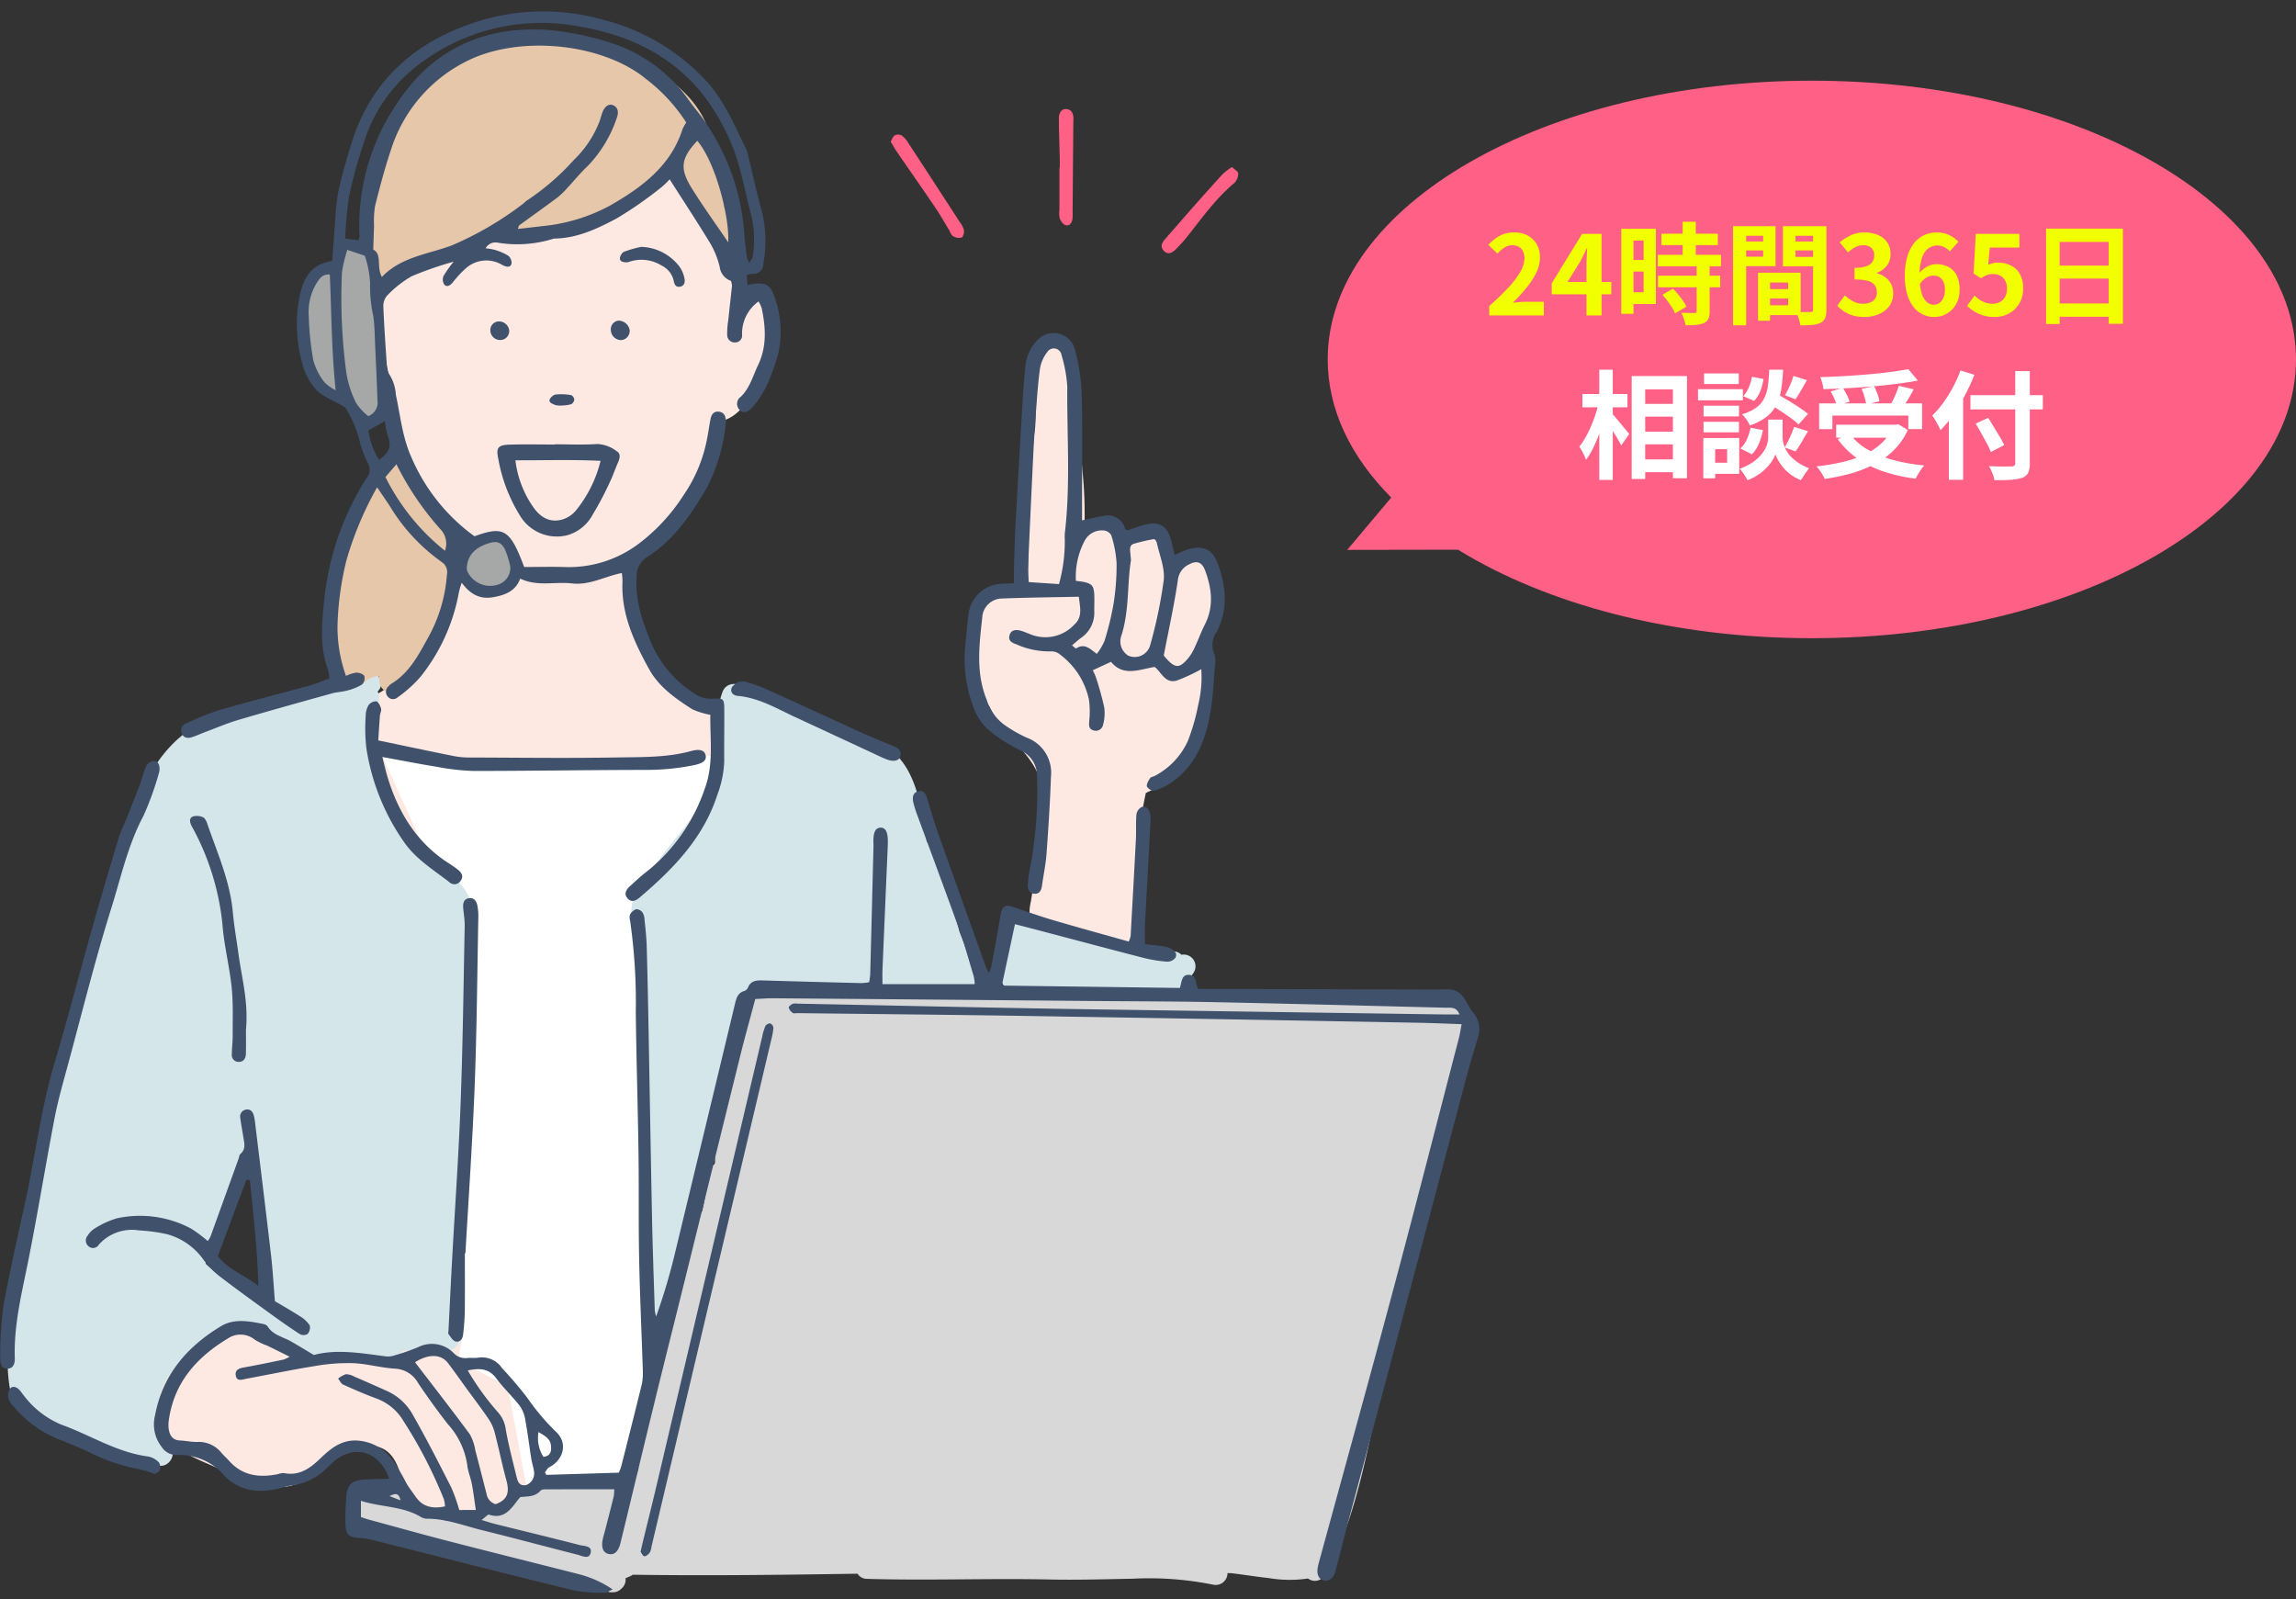
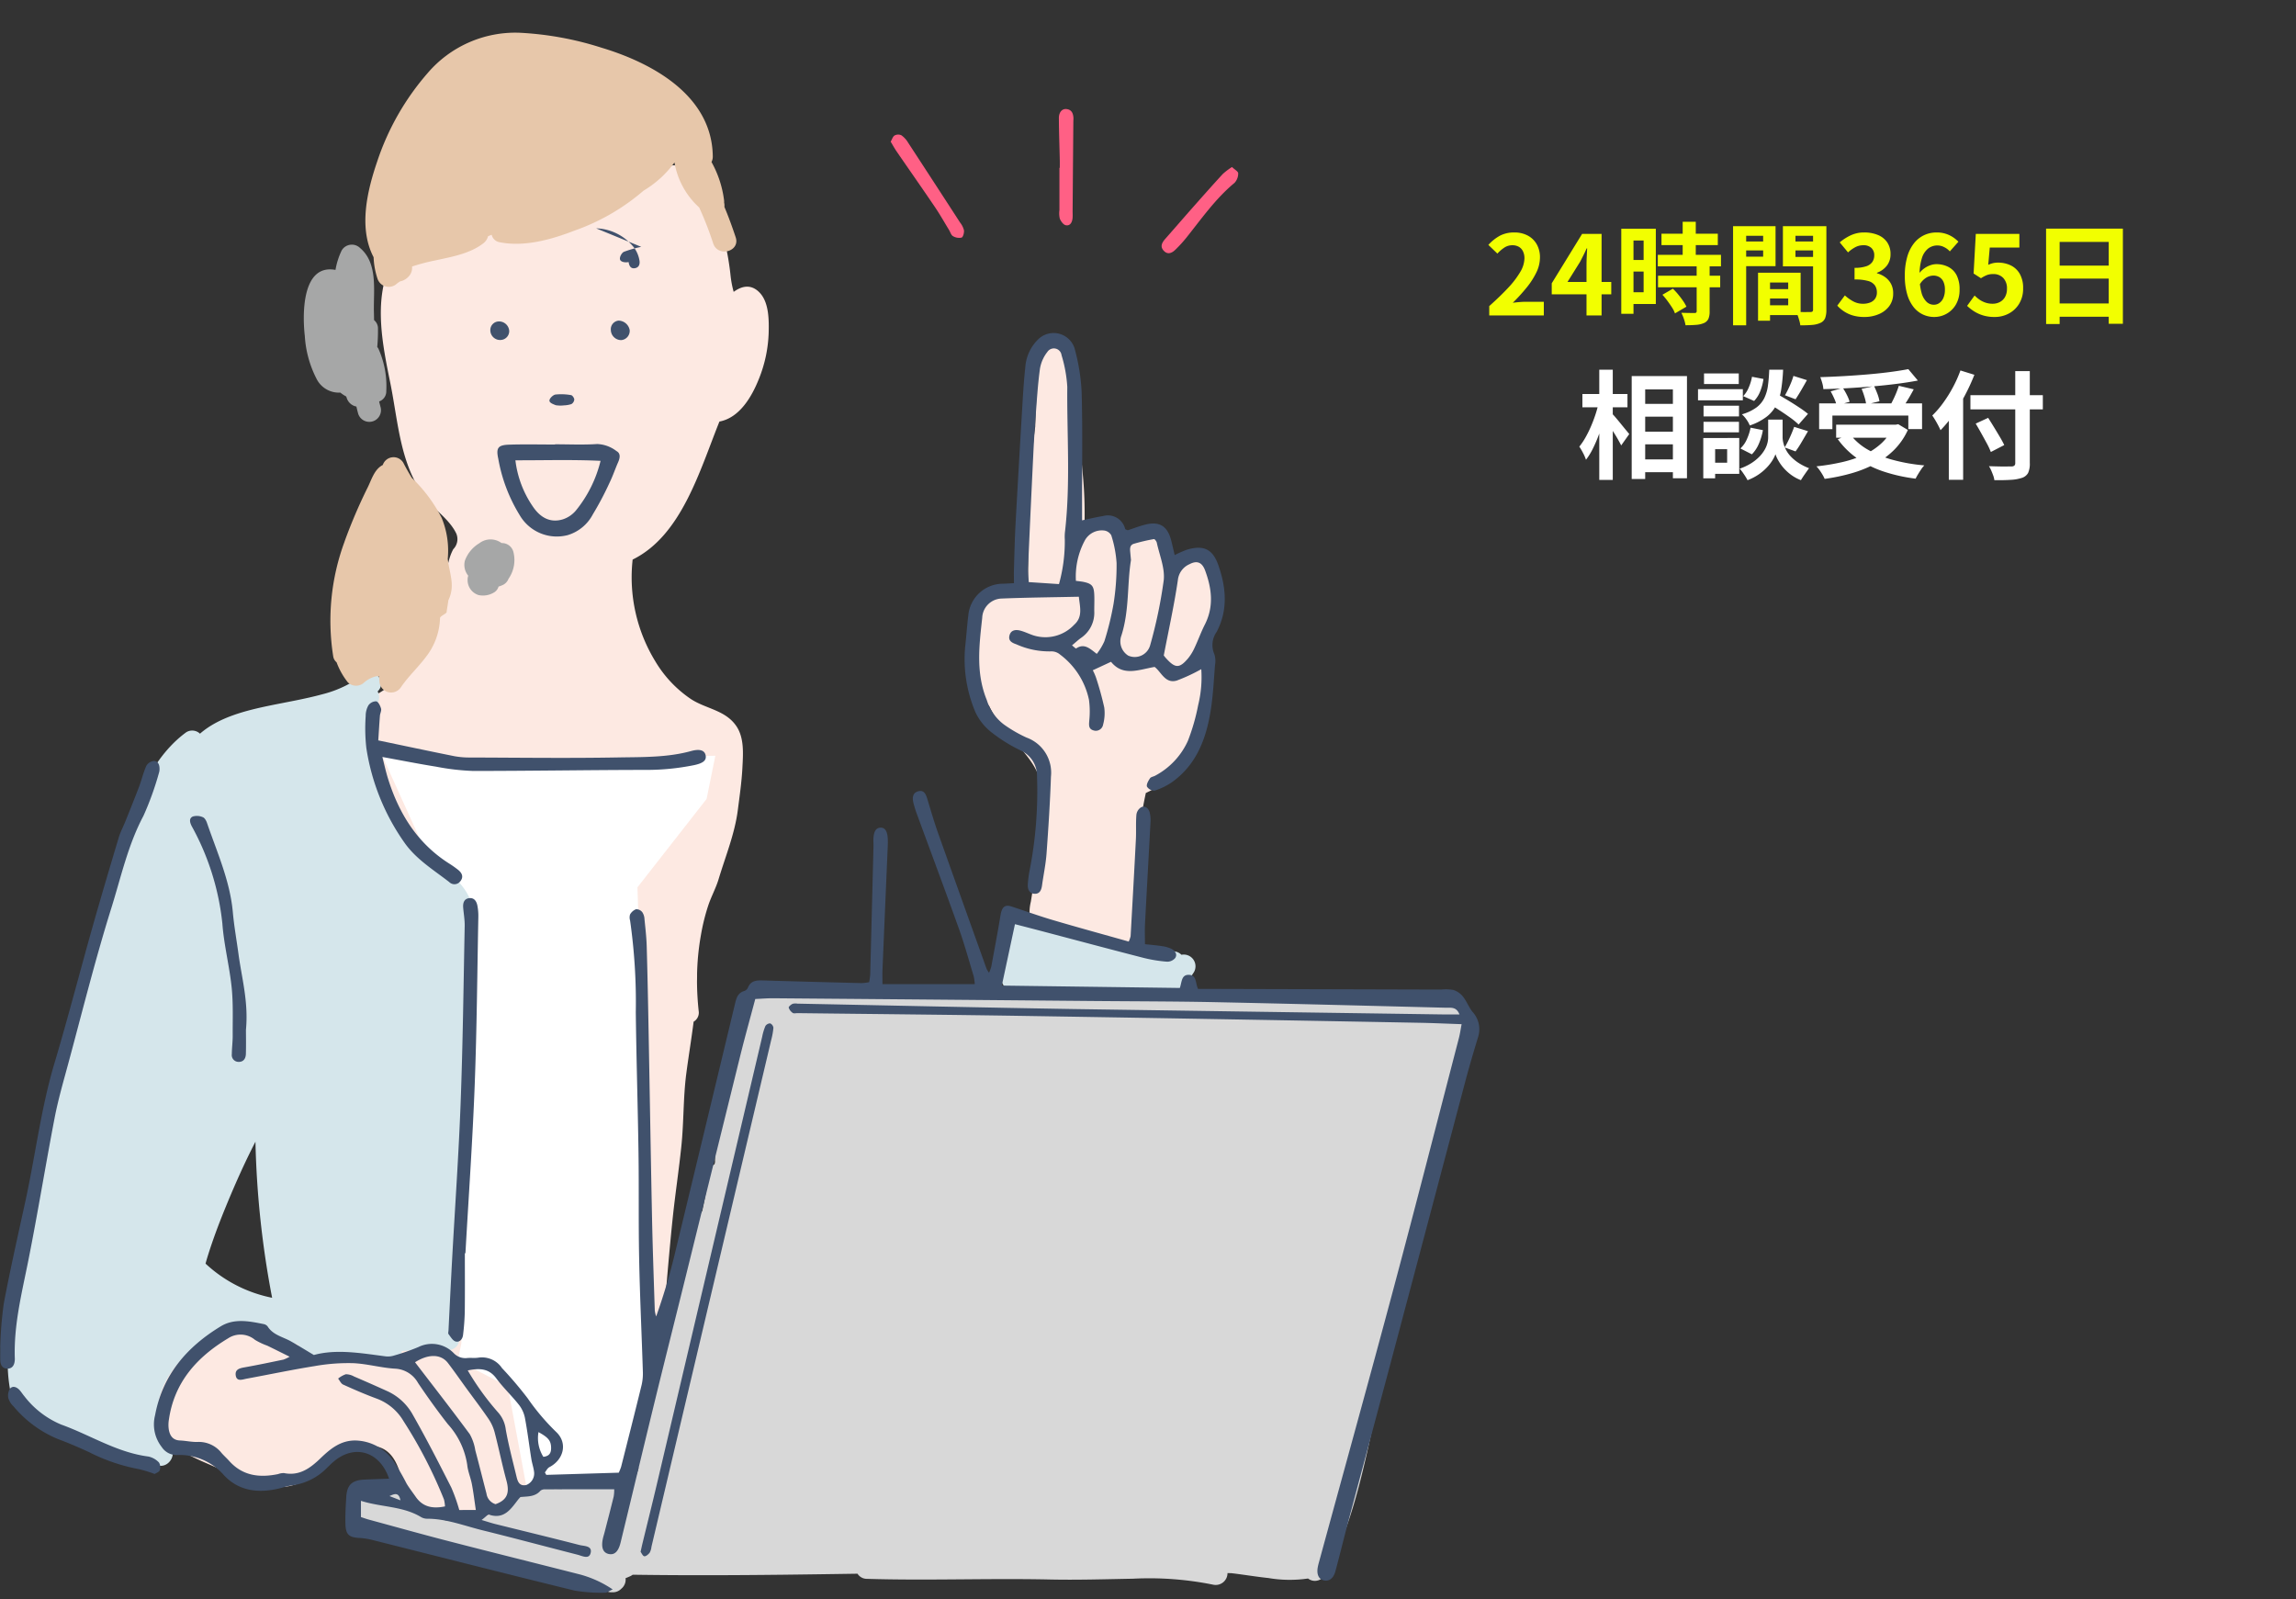
<svg xmlns="http://www.w3.org/2000/svg" width="313.001" height="218" viewBox="0 0 313.001 218">
  <rect x="0" y="0" width="313.001" height="218" fill="#333333" stroke="none" />
  <defs>
    <style>
      .cls-1 {
        fill: none;
      }

      .cls-2 {
        clip-path: url(#clip-path);
      }

      .cls-3 {
        fill: #fde9e2;
      }

      .cls-12, .cls-4 {
        fill: #fff;
      }

      .cls-10, .cls-4, .cls-9 {
        fill-rule: evenodd;
      }

      .cls-5 {
        fill: #d5e6eb;
      }

      .cls-6 {
        fill: #d8d8d8;
      }

      .cls-7 {
        fill: #e7c7aa;
      }

      .cls-8 {
        fill: #a6a7a7;
      }

      .cls-9 {
        fill: #40516c;
      }

      .cls-10, .cls-11 {
        fill: #ff6085;
      }

      .cls-13 {
        fill: #f2ff00;
      }
    </style>
    <clipPath id="clip-path">
      <rect id="長方形_50" data-name="長方形 50" class="cls-1" width="202" height="218" />
    </clipPath>
  </defs>
  <g id="cta_img_1" transform="translate(-431 -587)">
    <g id="イラスト" class="cls-2" transform="translate(431 587)">
      <g id="グループ_125" data-name="グループ 125" transform="translate(0.033 1.559)">
        <path id="パス_193" data-name="パス 193" class="cls-3" d="M635.738,258.068a11.425,11.425,0,0,1,6.794-2.363c2.545-.04,4.995.926,7.508,1.176a5.785,5.785,0,0,0,3.344-.521c1.5-6.27,2.982-12.547,3.3-19.01a99.687,99.687,0,0,0-1.316-19.485c-.932-6.222-2.183-12.407-3.482-18.561-.869-4.115-1.808-8.347-1.623-12.579a14.437,14.437,0,0,1,4.471-10.178,20.3,20.3,0,0,1,6.035-3.7,13.619,13.619,0,0,0,5.751-4.293c2.838-3.719,3.776-8.481,5.107-12.863.165-.549.343-1.1.523-1.642a7.069,7.069,0,0,1,.642-1.735,1.952,1.952,0,0,0,.418-2.126c-.873-1.846-2.8-3.115-4.064-4.685-3.59-4.471-3.834-10.4-4.927-15.806-1.051-5.188-2.278-11.026-.062-16.084a30.456,30.456,0,0,1,4.34-6.514c1.795-2.248,3.744-4.376,5.73-6.457a35.08,35.08,0,0,1,6.02-5.457,11.761,11.761,0,0,1,7.381-1.814,18.541,18.541,0,0,1,5.605,1.706,54.84,54.84,0,0,1,6.743,3.48c.8.483,1.6.99,2.369,1.522a1.319,1.319,0,0,1,1.549.424c.57.659,1.136,1.356,1.685,2.081.157.138.314.273.466.415,1.286,1.183,2.742,2.763,3.026,4.562a2.166,2.166,0,0,1-.021.8,18.447,18.447,0,0,1,.8,2.219,35.94,35.94,0,0,1,.748,4.463,13.943,13.943,0,0,0,.422,2.191c1.074-.788,2.338-1.115,3.505.068,1.32,1.335,1.31,3.789,1.265,5.527a18.3,18.3,0,0,1-1.335,6.277c-.951,2.388-2.617,5.289-5.378,5.806-2.727,6.806-5.19,15.548-11.831,18.815a21.959,21.959,0,0,0,3.1,13.886,16.162,16.162,0,0,0,4.815,5.107c2.055,1.363,4.7,1.5,6.207,3.685,1.121,1.63.936,3.829.841,5.711-.1,1.935-.379,3.838-.625,5.758-.418,3.251-1.68,6.292-2.617,9.413-.362,1.2-.969,2.3-1.38,3.494a27.719,27.719,0,0,0-1.024,4.088,34.442,34.442,0,0,0-.532,5.27c0,.354,0,.706-.011,1.057a39.266,39.266,0,0,0,.246,4.215,1.425,1.425,0,0,1-.706,1.31c-.3,2.363-.691,4.721-1,7.074-.422,3.242-.331,6.548-.663,9.807-.335,3.285-.837,6.548-1.183,9.833-.721,6.872-1.183,13.77-1.892,20.646a39.319,39.319,0,0,1-1.973,9.21c-.642,1.789-1.149,3.882-2.518,5.281a6.583,6.583,0,0,1-3.5,1.543,39.352,39.352,0,0,0-5.628,1.485c-4.058,1.492-8.108,3.541-12.537,3.478a9.864,9.864,0,0,1-6.016-2.147,10.975,10.975,0,0,1-3.285-5.194c-.617-1.693-1.579-2.98-3.509-3.187A8.644,8.644,0,0,0,655.9,276.3a2.087,2.087,0,0,1-.46.284,7.753,7.753,0,0,1-5.622,3.543,12.448,12.448,0,0,1-6.859-1.464c-3.74-2.007-9-3.149-11-7.33-2.255-4.715-.2-10.21,3.776-13.261" transform="translate(-611.035 -79.005)" />
        <path id="パス_194" data-name="パス 194" class="cls-3" d="M233.5,332.464c.2-1.437.141-3.268.988-4.515.8-1.182,2.141-1.393,3.458-1.561a1.357,1.357,0,0,1,1.222.584c.445-.191.9-.361,1.358-.522.047-.015.093-.03.14-.047.411-6.4-.373-12.846.74-19.205,0-.01,0-.017.006-.027.093-1.028.206-2.053.348-3.077.08-2.643.218-5.287.227-7.917a1.447,1.447,0,0,1,.767-1.335c-.025-.155-.051-.311-.076-.466a1.626,1.626,0,0,1,1.11-1.956,1.6,1.6,0,0,1,1.956,1.11c.909,5.652,2.013,11.265,2.492,16.976a56.948,56.948,0,0,1,.248,6.726l.038,0a3.769,3.769,0,0,1,1.589.327,1.758,1.758,0,0,1,1.705-.064,3.241,3.241,0,0,1,1.441,1.307,4.281,4.281,0,0,1,3.1.159c.058.025.113.053.17.08a1.681,1.681,0,0,1,.4-.321,1.594,1.594,0,0,1,2.174.57,4.168,4.168,0,0,1,.213,2.09c.311.352.614.707.921,1.048.176.195.36.379.549.557l.053-.015c.268-.067.521-.135.769-.189.007-.033.013-.066.022-.1a1.612,1.612,0,0,1,1.955-1.11,2.749,2.749,0,0,1,1.88,3.157c.123.187.237.375.339.554a6.565,6.565,0,0,1,.577,4.344c-.216,1.29-.644,2.53-.882,3.814-.256,1.39-.377,2.808-.51,4.213-.29,3.03-.4,6.279-1.335,9.193a10.244,10.244,0,0,1-3.261,5.1,22.706,22.706,0,0,1-3.554,2.089,70.938,70.938,0,0,0-1.305,8.726c-.3,3.319-.591,6.987.379,10.225a1.4,1.4,0,0,1-.36,1.492,1.364,1.364,0,0,1-1.593.464c-2.967-.969-6.417-1.377-9.235-2.857a1.46,1.46,0,0,1-1.261-.357,1.252,1.252,0,0,1-.926.285h0A1.609,1.609,0,0,1,241,370.852a6.311,6.311,0,0,1,.161-1.989c.058-.356.116-.711.171-1.067.009-.06.018-.12.027-.18s.012-.112.013-.152a1.622,1.622,0,0,1,1.3-1.561c.019-.152.038-.3.056-.45a37.479,37.479,0,0,0,.513-6.69,25.954,25.954,0,0,0-.926-6.822c-.754-2.253-2.564-3.959-4.071-5.72a16.925,16.925,0,0,1-2.783-4.081,1.807,1.807,0,0,1-.189-.183,7.7,7.7,0,0,1-2.016-4.087,19.947,19.947,0,0,1,.247-5.406" transform="translate(-100.667 -247.492)" />
        <path id="パス_195" data-name="パス 195" class="cls-4" d="M700.488,754.851l11.664-.948,3.591-16.458-2.027-63.714,9.428-12.051,1.189-5.885-36.715.686-9.126-1.631,6.5,14.354,4.961,7.274-.361,43.062.121,16.35-.484,2.328,6.808,3.564,2.5,13.433Z" transform="translate(-626.849 -554.331)" />
        <path id="パス_196" data-name="パス 196" class="cls-5" d="M893.8,666.376c.693-3.049,1.076-6.152,1.6-9.235.568-3.355,1.219-6.7,1.926-10.025,1.076-5.067,2.429-10.055,3.624-15.09.975-4.111,1.861-8.241,2.882-12.342a99.183,99.183,0,0,1,4.675-14.753c1.649-3.893,3.763-7.841,7.249-10.379a1.54,1.54,0,0,1,1.867.2c2.573-2.249,6.256-3.157,9.549-3.84,2.373-.491,4.768-.888,7.109-1.526a15.417,15.417,0,0,0,3.787-1.49,1.383,1.383,0,0,1,1.034-.718c.17-.136.333-.28.492-.432,1.468-1.43,3.717.816,2.246,2.246,0,0,0,0,0,.006a1.6,1.6,0,0,1-1.233,2.382c-.462,5.1,1.685,10.265,3.978,14.707a15.763,15.763,0,0,0,2,3.177,23.831,23.831,0,0,0,2.861,2.668c1.88,1.562,4.156,3.166,5.046,5.535.947,2.515.759,5.311.46,7.93-.36,3.141-.5,6.253-.6,9.415-.2,6.959-.284,13.92-.585,20.875-.159,3.632-.926,7.226-1.356,10.831-.409,3.414-.7,7.046.432,10.356.561,1.638-1.532,2.484-2.6,1.555-.068.013-.136.025-.205.032-1.632.172-3.261.337-4.891.462a1.455,1.455,0,0,1-1.483,1.142c-3.7-.008-7.44-.377-11.125,0a1.593,1.593,0,0,1-1.589-1.589,1.615,1.615,0,0,1,.064-.449c-1.038-.24-2.077-.494-3.126-.733-1.377-.314-4.193-1.3-5.609-1.057-6.071,1.047-12.073,7.207-10.123,14.2a1.6,1.6,0,0,1,.047.7c.31.152.615.307.92.47,1.805.973.2,3.717-1.606,2.746-.863-.465-1.75-.886-2.65-1.282a1.483,1.483,0,0,1-1,.333,9.568,9.568,0,0,1-6.528-2.267,1.418,1.418,0,0,1-.5-.9,1.648,1.648,0,0,1-.807.032c-2.77-.549-5.075-2.662-6.6-5.029h-.182a1.581,1.581,0,0,1-1.532-1.167c-1.053-5.976.774-11.914,2.085-17.7m33.655,5.279a127.175,127.175,0,0,1-2.274-21.28c-1.543,2.994-2.91,6.09-4.179,9.2-.837,2.056-1.617,4.137-2.282,6.253-.121.386-.235.776-.343,1.166a18.675,18.675,0,0,0,9.078,4.658" transform="translate(-890.393 -496.296)" />
-         <path id="パス_197" data-name="パス 197" class="cls-5" d="M443.384,624.99a1.37,1.37,0,0,1,1.081-.793,13.575,13.575,0,0,1,1.585-2.585c1.524-2.123,3.247-4.1,4.88-6.143.659-.82,1.3-1.655,1.882-2.53a6.887,6.887,0,0,0,1.043-3.376c.386-3.742-.185-7.6,1.129-11.21.659-1.805,3.446-1.165,3.147.542.028.006.053.015.081.023a69.352,69.352,0,0,1,13.333,5.514,30.73,30.73,0,0,1,3.562,1.784,1.462,1.462,0,0,1,2.047-.464c3.386,2.049,4.4,6.018,5.179,9.64a1.655,1.655,0,0,1,0,.72,2.2,2.2,0,0,1,.246.78c.076.608.15,1.216.235,1.825a1.7,1.7,0,0,1,.2.286,1.36,1.36,0,0,1,.78.962c.843,3.787,2.609,7.3,3.49,11.06.466,1.218,1,2.409,1.524,3.607a1.8,1.8,0,0,1,.381.68,1.467,1.467,0,0,1,.824.678,1.594,1.594,0,0,1-.57,2.176c-3.27,1.4-6.773,1.2-10.244.909-2.806-.235-5.55-.235-8.358-.2-2.685.032-5.37.04-8.053.186a30.263,30.263,0,0,0-3.384.33c-.051.009-.1.021-.157.032a1.7,1.7,0,0,1-.015.545c-1.35,7.4-4.084,14.456-6.457,21.568-2.331,6.989-4.473,14.223-4.293,21.664.049,2.051-3.13,2.047-3.179,0a44.139,44.139,0,0,1,.339-6.5,1.4,1.4,0,0,1-1.341-1.134c-.951-3.9.123-7.792.634-11.674.483-3.668-.254-7.353.089-11.015-1.411-4.825-.386-9.97-.928-14.9-.456-4.145-2.793-8.96-.714-13m3.867.738c.008.038.013.074.019.11l-.006.026a.108.108,0,0,1,.006-.017v-.008c0-.008,0-.015.006-.023a.76.76,0,0,1-.025-.087" transform="translate(-356.517 -505.59)" />
        <path id="パス_198" data-name="パス 198" class="cls-5" d="M252.02,812.471c-.6-2.185.339-4.607.636-6.777.125-.92,1.193-1.24,1.954-1.11,6.972,1.174,13.541,5.181,20.769,4.6a1.577,1.577,0,0,1,1.142.471A1.6,1.6,0,0,1,278.235,812c-.1.157-.2.305-.3.447a1.489,1.489,0,0,1-.371.706,1.762,1.762,0,0,1,.043.375,1.59,1.59,0,0,1-1.589,1.589,20.816,20.816,0,0,0-4.874,0,1.237,1.237,0,0,1-.89-.258c-5.529,1.344-11.729,1.612-17.12-.434a1.6,1.6,0,0,1-1.11-1.954v0Z" transform="translate(-115.494 -681.058)" />
        <path id="パス_199" data-name="パス 199" class="cls-6" d="M14.046,938.437l.053-.051a1.484,1.484,0,0,1,1.395-1.119,4.632,4.632,0,0,1,1.04-.472,9.589,9.589,0,0,1,2.873-.1,1.6,1.6,0,0,1,1.574,1.717,5.04,5.04,0,0,0,.928.674,6.778,6.778,0,0,0,3.149.717,1.477,1.477,0,0,1,1.285.706h.873c2.971-.04,6.317-.377,8.1-2.657,0-.006,0-.008.006-.015a6.946,6.946,0,0,1,.759-1.1,1.373,1.373,0,0,1,2.086-.076,1.637,1.637,0,0,1,1.157-1.322,1.6,1.6,0,0,1,1.915,1c2.947-.587,6.2-.195,9.1-.49a1.259,1.259,0,0,1,1.072.386,9.117,9.117,0,0,0,1.263-2.738c.013-.036.021-.074.034-.112a1.546,1.546,0,0,1-.087-1.03c.451-1.831.82-3.681,1.271-5.51a1.394,1.394,0,0,1,.316-.606c.61-2.236,1.225-4.469,1.778-6.716a48.616,48.616,0,0,1,1.721-9.208,1.4,1.4,0,0,1,.32-.608A80.809,80.809,0,0,1,61.1,898.875a1.834,1.834,0,0,1,.286-.517c.4-1.789.684-3.607.985-5.417a1.278,1.278,0,0,1,.693-.966l.07-.3c-.038-3.9,1.362-7.518,2.47-11.207a2.152,2.152,0,0,1-.182-.666c-.276-2.524,1.206-4.8,1.558-7.243a5.719,5.719,0,0,1,.974-2.691,1.307,1.307,0,0,1,1.46-1.12c.283.036.571.105.848.141v.008a4.243,4.243,0,0,1,.424.049c.023,0,.044.01.067.015,3.473-1.634,8.915-.516,12.225-.5a1.46,1.46,0,0,1,1.07.467,63.871,63.871,0,0,1,6.921-.067c1.056.028,2.112.068,3.168.114.941-.053,1.884-.086,2.828-.091a1.5,1.5,0,0,1,.867.257c1.1.049,2.206.094,3.31.125,1.513.043,3.028.06,4.542.071a93.815,93.815,0,0,1,11.624-.453,1.564,1.564,0,0,1,1.225.572c1.055,0,2.11,0,3.164-.016,3.425-.045,6.839-.334,10.263-.383,1.488-.021,2.973.028,4.458.1l.312-.029a121.214,121.214,0,0,1,13.359-.614,32.909,32.909,0,0,1,7.436.821,26.043,26.043,0,0,1,4.007.446,1.489,1.489,0,0,1,.323-.262,1.626,1.626,0,0,1,2.176.57c1.7,2.354,1.216,5.94.846,8.612a82.147,82.147,0,0,1-2.791,11.869c-2.166,7.341-4.736,14.482-6.309,21.99-1.312,6.256-2.361,12.564-3.778,18.8-1.293,5.683-2.835,11.539-5.768,16.626a1.512,1.512,0,0,1-2.255.458,17.235,17.235,0,0,1-5.412-.066c-1.67-.174-3.344-.46-5.022-.659l-.547-.015a1.612,1.612,0,0,1-1.98,1.577,43.879,43.879,0,0,0-10.921-.809c-3.786.068-7.552.188-11.339.106-8.308-.178-16.619.162-24.927-.088a1.5,1.5,0,0,1-1.272-.7c-6.85.105-13.7.2-20.548.205q-5.051.006-10.1-.066a1.728,1.728,0,0,1-.333.2q-.319.148-.639.272a1.592,1.592,0,0,1-.044.614,1.637,1.637,0,0,1-.554.838,1.585,1.585,0,0,1-1.12.47c-.065,0-.131,0-.2,0a1.352,1.352,0,0,1-.441-.06,1.593,1.593,0,0,1-1.111-1.112c-.006-.023-.009-.047-.014-.07a12.008,12.008,0,0,1-1.2-.036c-1.39-.11-2.751-.413-4.128-.581L42,948.453c-.466-.053-.933-.091-1.4-.1a1.6,1.6,0,0,1-.807-.22c-6.538-1.085-12.884-3.319-19.244-5.321a1.366,1.366,0,0,1-.292.032,1.463,1.463,0,0,1-1.106-.468c-1.466-.451-2.933-.884-4.4-1.284a1.6,1.6,0,0,1-.7-2.655" transform="translate(34.311 -734.823)" />
        <path id="パス_200" data-name="パス 200" class="cls-7" d="M914.513,407.269a71.049,71.049,0,0,1,3.181-7.428c.534-1.106.913-2.437,2.03-3a1.545,1.545,0,0,1,2.814-.273c.358.7.746,1.377,1.155,2.045a2.088,2.088,0,0,1,.187.176,20.322,20.322,0,0,1,3.863,5.247,11.7,11.7,0,0,1,.835,5.6c.278,2.2,1.038,3.642.082,5.657-.025.267-.2,1.289-.235,1.554.108.214-.894.566-.9.869a8.988,8.988,0,0,1-1.875,5.23c-1.072,1.443-2.411,2.67-3.429,4.153a1.6,1.6,0,0,1-2.96-.8c0-.051-.057-.623-.042-.623a.024.024,0,0,0-.008-.013c-.087,0-.288-.034-.311-.034a3.74,3.74,0,0,0-1.693.841,1.607,1.607,0,0,1-2.248,0,9.871,9.871,0,0,1-1.534-2.732,1.315,1.315,0,0,1-.462-.831,31.056,31.056,0,0,1,1.553-15.63" transform="translate(-867.573 -335.013)" />
        <path id="パス_201" data-name="パス 201" class="cls-7" d="M666.162,50.747a1.683,1.683,0,0,1-.424,1.322,2.144,2.144,0,0,1-1.2.706,4.532,4.532,0,0,0-.434.3,1.612,1.612,0,0,1-2.657-.7,10.435,10.435,0,0,1-.521-2.89c-2.087-3.99-.875-9.064.5-13.083A35.136,35.136,0,0,1,668.3,24.371a15.739,15.739,0,0,1,12.484-5.493,43.779,43.779,0,0,1,11.229,2.047c6.976,2.1,15.06,6.542,15.151,14.813a1.58,1.58,0,0,1-.176.763,14.326,14.326,0,0,1,1.708,5.173,1.8,1.8,0,0,1,.013.371,1.458,1.458,0,0,1,.036.568c.572,1.358,1.072,2.746,1.541,4.147.653,1.947-2.418,2.778-3.066.843a45.9,45.9,0,0,0-1.907-4.9,10.726,10.726,0,0,1-3.372-6.137,14.191,14.191,0,0,1-4.213,3.84,29.236,29.236,0,0,1-9.411,5.446c-3.134,1.212-6.811,2.255-10.182,1.589a1.316,1.316,0,0,1-1.108-1.017c-.17.059-.335.127-.5.2a1.794,1.794,0,0,1-.663.977c-1.859,1.424-4.372,1.842-6.6,2.331a26.038,26.038,0,0,0-3.1.818" transform="translate(-610.027 -15.976)" />
        <path id="パス_202" data-name="パス 202" class="cls-8" d="M857.026,471.8a4.6,4.6,0,0,1,1.969-2.39,2.511,2.511,0,0,1,3.036-.028c.023,0,.047,0,.07,0a1.608,1.608,0,0,1,1.533,1.167,4.462,4.462,0,0,1-.651,3.7,1.558,1.558,0,0,1-.99.931,1.662,1.662,0,0,1-.367.126,1.376,1.376,0,0,1-.7.853,2.892,2.892,0,0,1-2.022.314,2.131,2.131,0,0,1-1.5-2.11,1.439,1.439,0,0,1,.087-.527,2.345,2.345,0,0,1-.465-2.035" transform="translate(-793.69 -396.911)" />
        <path id="パス_203" data-name="パス 203" class="cls-8" d="M975.034,210.622l.038.009a10.007,10.007,0,0,1,.851-2.669,1.609,1.609,0,0,1,2.5-.322c2.479,2.092,1.811,5.864,1.889,8.718q.015.556.02,1.113a1.457,1.457,0,0,1,.534,1.182,24.41,24.41,0,0,1-.1,2.486,1.237,1.237,0,0,1,.166.243,12.427,12.427,0,0,1,1.065,5.747,1.446,1.446,0,0,1-.974,1.43q.1.417.211.832a1.591,1.591,0,0,1-3.065.845c-.091-.326-.171-.654-.246-.982a1.719,1.719,0,0,1-1.308-1.137c-.027-.077-.05-.155-.076-.232a5.029,5.029,0,0,1-.806-.532,3.407,3.407,0,0,1-3.249-1.893,14.672,14.672,0,0,1-1.592-5.827c-.33-2.841-.437-9.837,4.147-9.011" transform="translate(-929.371 -175.393)" />
        <path id="パス_204" data-name="パス 204" class="cls-9" d="M132.855,712.8c-3.524-.994-6.95-1.93-10.356-2.934-1.89-.557-3.745-1.23-5.618-1.844-.919-.3-1.314.078-1.5,1.209-.384,2.337-.827,4.665-1.258,6.994a5.881,5.881,0,0,1-.3.826,3.341,3.341,0,0,1-.335-.525q-3.316-9.248-6.612-18.5c-.546-1.542-1-3.117-1.475-4.683-.2-.647-.457-1.247-1.257-1.021-.759.215-.791.9-.643,1.537a15.09,15.09,0,0,0,.561,1.775c1.886,5.144,3.81,10.273,5.655,15.432.759,2.124,1.357,4.306,2.011,6.467a7.152,7.152,0,0,1,.146,1.07H99.291c0-.726-.021-1.319,0-1.91q.352-8.381.716-16.763c.014-.338.021-.678.012-1.017-.029-1.134-.372-1.676-1.024-1.637-.631.038-.925.571-.943,1.725,0,.282.021.565.014.847q-.219,8.724-.447,17.447a10.064,10.064,0,0,1-.142,1.047,7.4,7.4,0,0,1-1.034.124q-6.693-.166-13.386-.361c-.89-.027-1.706-.014-2.112.986a.832.832,0,0,1-.47.442c-.932.261-1.111,1.015-1.3,1.805q-4.11,17.132-8.247,34.258a83.284,83.284,0,0,1-2.489,8.313,4.385,4.385,0,0,1-.187-.826c-.134-4.176-.286-8.352-.373-12.53-.175-8.471-.308-16.943-.467-25.415-.073-3.9-.148-7.793-.26-11.688-.036-1.24-.18-2.478-.305-3.714a1.826,1.826,0,0,0-.3-.941,1.071,1.071,0,0,0-.837-.406,1.605,1.605,0,0,0-.825.714,1.363,1.363,0,0,0,0,.825,78.663,78.663,0,0,1,.778,12.5c.078,6.383.277,12.764.369,19.147.069,4.8-.011,9.606.087,14.408.1,5.137.346,10.272.506,15.408a6.96,6.96,0,0,1-.164,1.844c-.91,3.73-1.857,7.452-2.8,11.174a7.471,7.471,0,0,1-.319.795l-9.881.3-.19-.337c.2-.244.354-.582.612-.716,1.9-.981,2.518-3.193,1.016-4.712a30.561,30.561,0,0,1-3.978-4.677,51.821,51.821,0,0,0-3.5-4.118,3.275,3.275,0,0,0-3.223-1.418c-.5.078-1.018,0-1.523.048a2.174,2.174,0,0,1-1.811-.645,4.141,4.141,0,0,0-4.833-.853,29.76,29.76,0,0,1-3.353,1.168,2.742,2.742,0,0,1-1.143.1c-3.357-.438-6.708-1.023-9.759-.182-1.2-.718-2.143-1.3-3.1-1.845-1.108-.634-2.47-.86-3.217-2.071a.954.954,0,0,0-.586-.31c-1.955-.4-3.979-.782-5.784.313-4.627,2.806-7.944,6.64-8.962,12.137a5.006,5.006,0,0,0,.913,4.324A2.406,2.406,0,0,0,3.038,782.8a8.021,8.021,0,0,1,6.516,2.788c2.26,2.386,5.288,2.463,8.342,1.534a8.711,8.711,0,0,1,1.157-.225,8.092,8.092,0,0,0,4.443-2.28c.364-.354.723-.717,1.117-1.036,2.811-2.271,6.165-1.245,7.416,2.438-1.151.044-2.252.082-3.352.128-1.679.069-2.381.71-2.481,2.337-.076,1.24-.152,2.486-.116,3.725.043,1.461.505,1.825,1.943,1.894a9.436,9.436,0,0,1,1.828.3c9.147,2.295,18.284,4.63,27.444,6.87a21.539,21.539,0,0,0,4.191.291c.236.01.481-.2,1.028-.443a14.8,14.8,0,0,0-4.422-2.031c-5.965-1.521-11.939-3-17.9-4.54-3.663-.945-7.306-1.967-10.957-2.958-.322-.087-.635-.205-1.04-.337v-2.214c2.768.88,5.66.706,8.155,2.192a1.634,1.634,0,0,0,.8.246c2.649-.017,5.094.957,7.607,1.577,4.332,1.068,8.641,2.226,12.965,3.329.615.157,1.534.667,1.774-.192.293-1.046-.871-.966-1.489-1.125-3.828-.987-7.672-1.914-11.509-2.868-.531-.132-1.05-.308-1.859-.549.49-.348.846-.777,1.045-.714,2.066.658,2.961-.805,3.965-2.094.068-.087.148-.164.284-.315.915-.105,1.98.006,2.736-.869a.922.922,0,0,1,.629-.182c3.1-.011,6.2-.008,9.422-.008a5.069,5.069,0,0,1-.069.974c-.4,1.646-.831,3.285-1.254,4.926-.07.274-.161.542-.22.818-.262,1.211.014,1.932.794,2.1s1.318-.314,1.621-1.56c1.548-6.365,3.063-12.737,4.619-19.1,1.367-5.592,2.778-11.174,4.159-16.763q3.78-15.292,7.555-30.585c.625-2.515,1.325-5.011,2.025-7.647.853-.037,1.685-.109,2.517-.1q21.782.178,43.564.373c5.537.049,11.076.046,16.612.16,10.507.215,21.012.495,31.518.758.618.016,1.363-.163,1.792.915-.816,0-1.469.008-2.122,0q-25.255-.363-50.51-.737c-12.542-.206-25.082-.488-37.623-.736a1.562,1.562,0,0,0-.664.027c-.221.108-.556.392-.524.52a1.4,1.4,0,0,0,.546.717c.151.107.435.029.659.031,10.4.126,20.791.218,31.186.384q26.78.426,53.558.929c1.857.033,3.713.122,5.785.192-.139.723-.22,1.314-.369,1.888-2.941,11.313-5.835,22.639-8.853,33.932-3.353,12.543-6.823,25.056-10.241,37.582a6.574,6.574,0,0,0-.155.66c-.16.977.145,1.6.85,1.766.674.156,1.294-.266,1.553-1.221.666-2.452,1.256-4.925,1.91-7.38,2.107-7.912,4.24-15.818,6.343-23.731q4.742-17.843,9.463-35.69c.537-2.019,1.129-4.024,1.735-6.023a3.49,3.49,0,0,0-.735-3.444c-.517-.637-.808-1.457-1.316-2.1a2.776,2.776,0,0,0-1.291-.9,6.016,6.016,0,0,0-1.684-.059l-31.191-.087c-.668,0-1.336,0-1.957,0-.375-.835-.164-1.93-1.293-1.921-.986.008-.9.989-1.183,1.79l-24.269-.324,1.792-8.371c1.331.345,2.57.663,3.808.989,4.584,1.208,9.163,2.435,13.754,3.614a19.175,19.175,0,0,0,3.169.511,1.421,1.421,0,0,0,1.108-.491c.345-.507-.012-1-.49-1.25a4.2,4.2,0,0,0-1.281-.374c-.717-.116-1.444-.171-2.345-.272,0-.981-.04-1.874.007-2.763.24-4.623.506-9.245.747-13.869a4.341,4.341,0,0,0-.115-1.336c-.147-.546-.6-.936-1.139-.707a1.39,1.39,0,0,0-.664,1c-.1,1.122-.017,2.257-.074,3.384-.223,4.4-.472,8.8-.719,13.2a4,4,0,0,1-.26.741M41.6,790.293a24.473,24.473,0,0,0-1.081-3.05c-1.686-3.321-3.382-6.641-5.222-9.876a7.551,7.551,0,0,0-3.39-3.223q-2.313-1.052-4.649-2.052a2.325,2.325,0,0,0-1.121-.307,3.338,3.338,0,0,0-1.053.594c.225.279.392.684.684.816,1.488.674,2.991,1.328,4.524,1.893A7.112,7.112,0,0,1,34,778.178a62.887,62.887,0,0,1,5.512,10.67,4.978,4.978,0,0,1,.141.952c-1.683.348-3.025.085-3.992-1.308-.417-.6-.869-1.18-1.246-1.805a32.544,32.544,0,0,0-1.783-3.075,6.478,6.478,0,0,0-5.139-2.794c-2.056-.045-3.477,1.137-4.842,2.452s-2.852,2.415-4.948,1.987a2.239,2.239,0,0,0-.81.141c-2.522.516-4.832.253-6.663-1.8-.339-.379-.724-.716-1.054-1.1A3.931,3.931,0,0,0,5.9,781.016c-.784.021-1.571-.168-2.359-.2-.994-.035-1.395-.655-1.542-1.5a4.358,4.358,0,0,1,.015-1.344c.735-5.116,3.844-8.543,8.077-11.086a3.07,3.07,0,0,1,3.656.209,9.191,9.191,0,0,0,1.679.795c.942.457,1.877.927,3.045,1.506a5.252,5.252,0,0,1-.832.392c-1.708.354-3.415.717-5.132,1.023-.7.126-1.5.223-1.385,1.107.121.929.932.573,1.506.468,3.1-.571,6.19-1.223,9.3-1.72a26.187,26.187,0,0,1,5.209-.39c1.906.082,3.789.634,5.7.749a3.781,3.781,0,0,1,3.136,1.939c1.289,1.917,2.637,3.8,4.063,5.619a10.558,10.558,0,0,1,2.646,5.543c.084.888.467,1.745.636,2.63.214,1.124.349,2.263.538,3.531Zm-6.034-20.141c1.855-1.179,3.549-1.121,4.488.1.883,1.152,1.709,2.347,2.563,3.521,1,1.37,2.027,2.715,2.98,4.114a5.93,5.93,0,0,1,.822,1.809c.569,2.184,1.016,4.4,1.608,6.576.418,1.541.227,2.625-1.482,3.224a1.754,1.754,0,0,1-1.236-1.442c-.51-1.964-1-3.934-1.523-5.893a6.607,6.607,0,0,0-.755-2.206c-2.436-3.3-4.96-6.535-7.464-9.806m7.187,1.117c1.657-.344,2.9-.265,3.9,1.091.934,1.261,2.094,2.353,3.071,3.586a4.231,4.231,0,0,1,.821,1.773c.353,1.872.583,3.766.883,5.648.1.61.319,1.2.378,1.815a1.687,1.687,0,0,1-1.087,1.71c-.945.191-1.159-.494-1.321-1.163-.516-2.131-1.08-4.254-1.462-6.409a4.249,4.249,0,0,0-1.083-2.372,36.274,36.274,0,0,1-4.1-5.679M53.06,783.042a4.835,4.835,0,0,1-.664-3.37c1.3.71,1.679,1.15,1.718,2.026.03.673-.112,1.246-1.054,1.343m-20.981,5.35c.6-.251,1.261-.637,1.505.584l-1.505-.584" transform="translate(20.978 -586.009)" />
-         <path id="パス_205" data-name="パス 205" class="cls-9" d="M667.092,75.736c-1.917-5.131-2.777-5.647-6.772-4.186a25.834,25.834,0,0,1-8.6-10.765c-1.227-2.715-1.5-5.661-2.12-8.523a5.816,5.816,0,0,0-.936-2.854,2.369,2.369,0,0,1-.3-1.291c-.178-2.59-.359-5.18-.465-7.774a2.219,2.219,0,0,1,.459-1.548,14.689,14.689,0,0,1,3.414-2.7,48.471,48.471,0,0,1,5.715-1.983,15.968,15.968,0,0,0-1.4,1.975,1.267,1.267,0,0,0,.123,1.166c.378.39.814.078,1.142-.3a14.426,14.426,0,0,1,1.71-1.86,4.183,4.183,0,0,1,4.881-.625c.1.053.2.113.3.161.446.214.979.312,1.127-.24a1.277,1.277,0,0,0-.454-1.093,7.721,7.721,0,0,0-1.845-.794,8.012,8.012,0,0,0-1.233-.21,1.519,1.519,0,0,1,1.673-.763,16.468,16.468,0,0,0,7.368-.48,1.6,1.6,0,0,1,.327-.085c3.1-.032,5.84-1.337,8.462-2.724a53.892,53.892,0,0,0,6.086-4.229,10.982,10.982,0,0,0,1.17-1.122c1.909,2.993,3.8,5.865,5.58,8.8a12.058,12.058,0,0,1,1.239,3.107,2.314,2.314,0,0,0,1.75,2c-.2,1.841-.4,3.627-.592,5.415a11.021,11.021,0,0,0-.134,1.847,1.025,1.025,0,0,0,1.088,1.065.928.928,0,0,0,.943-1.006,5.393,5.393,0,0,1,2.245-4.58,4.322,4.322,0,0,1,.429.921c.557,2.638.717,5.245-.505,7.785-.706,1.466-1.1,3.084-2.333,4.275a1.182,1.182,0,0,0-.182,1.8c.447.479,1.108.4,1.734-.343a12.543,12.543,0,0,0,1.8-2.627,27.958,27.958,0,0,0,1.674-4.429,13.759,13.759,0,0,0-.5-8.159c-.567-1.685-1.434-1.947-3.623-1.465-.032-.44-.062-.866-.1-1.346a2.5,2.5,0,0,1,.685-.187A1.347,1.347,0,0,0,699.7,34.4a17.3,17.3,0,0,0-.139-6.89c-.736-2.66-1.326-5.361-1.982-8.044a3.077,3.077,0,0,0-.193-.649c-1.609-3.219-2.953-6.6-5.436-9.3a28.648,28.648,0,0,0-14.067-8.368,29.9,29.9,0,0,0-16.4,0c-8.781,2.595-15.157,7.865-17.948,16.87-.668,2.156-1.293,4.334-1.779,6.536a31.534,31.534,0,0,0-.439,4.194c-.144,1.736-.257,3.475-.387,5.274-3.349.507-4.141,2.93-4.6,5.6a20.041,20.041,0,0,0,.473,8.227,8.611,8.611,0,0,0,1.912,3.7c.905.968,2.325,1.455,3.958,2.409a15.315,15.315,0,0,1,2.06,4.909,15.78,15.78,0,0,0,1.107,2.834,1.683,1.683,0,0,1-.2,1.856,38.027,38.027,0,0,0-5.766,16.3c-.346,3.268-.734,6.649.484,9.894a6.649,6.649,0,0,1,.184,1.185c-.9.321-1.76.694-2.659.942-4.189,1.152-8.4,2.222-12.574,3.426a35.575,35.575,0,0,0-4.222,1.733,1.017,1.017,0,0,0-.68,1.357c.247.665.822.731,1.41.538.642-.21,1.259-.5,1.893-.734,1.472-.55,2.922-1.176,4.426-1.619,4.219-1.243,8.457-2.418,12.7-3.6.7-.2,1.456-.214,2.159-.412a7.192,7.192,0,0,0,2-.815,1.214,1.214,0,0,0,.307-1.148c-.127-.277-.709-.467-1.093-.471a5.074,5.074,0,0,0-1.409.448,19.691,19.691,0,0,1-1.155-6.824,41.594,41.594,0,0,1,1.2-8.867,46.059,46.059,0,0,1,4.2-10.019c.692,1.025,1.27,1.841,1.806,2.682a25.279,25.279,0,0,0,7,7.5,1.663,1.663,0,0,1,.71,1.741A20.618,20.618,0,0,1,654,85.354c-1.3,2.363-2.563,4.807-5,6.289a1.791,1.791,0,0,0-.38.335.983.983,0,0,0-.165,1.372.922.922,0,0,0,1.365.175,17.56,17.56,0,0,0,3.122-2.8,25.732,25.732,0,0,0,5.265-11.607,10.841,10.841,0,0,1,.376-1.235c1.159,1.571,2.476,2.3,4.316,1.967,1.659-.3,3.033-.845,3.654-2.531,2.331,1.125,4.736.386,7.051.657,2.4.281,4.472-.952,6.795-1.422a7.918,7.918,0,0,1,.1,1.086c-.229,4.434,1.567,8.279,3.614,12.005,1.337,2.434,3.6,4.023,5.9,5.487a10.357,10.357,0,0,0,2.459.754c-.058,3.321.5,6.778-.8,10.185a24.483,24.483,0,0,1-7.89,11.206c-.806.616-1.552,1.315-2.3,2-.492.453-.824,1.033-.3,1.629s1.111.346,1.637-.1c4.611-3.917,8.757-8.171,10.653-14.147a14.144,14.144,0,0,0,.894-4.453c-.024-2.372.025-4.746.007-7.118-.011-1.49-.189-1.474-1.659-1.381a4.253,4.253,0,0,1-2.477-.752,15.457,15.457,0,0,1-5.892-7.026c-1.153-2.862-2.144-5.69-1.923-8.841A3.047,3.047,0,0,1,683.83,74.4c3.692-2.344,6.079-5.88,8.207-9.543a24.425,24.425,0,0,0,2.545-8.726,1.663,1.663,0,0,0,.013-.338c-.033-.616-.244-1.133-.926-1.227-.7-.1-1.041.354-1.165.965-.179.884-.29,1.783-.468,2.668a20.135,20.135,0,0,1-3.213,7.742,25.575,25.575,0,0,1-6.037,6.565,15.85,15.85,0,0,1-9.936,3.243c-1.911-.072-3.828-.013-5.757-.013m-.864-46.074c.114-.309.12-.446.19-.5,1.727-1.26,3.472-2.5,5.186-3.775a10.68,10.68,0,0,0,1.336-1.285c.925-.984,1.774-2.046,2.756-2.968a17.322,17.322,0,0,0,4.014-6.6c.346-.88.086-1.522-.505-1.749s-1.133.139-1.463,1.024c-.138.369-.225.758-.36,1.129a14.457,14.457,0,0,1-3.513,5.306,33.509,33.509,0,0,1-6.489,5.592c-.143.084-.241.241-.379.338a44.972,44.972,0,0,1-9.75,5.712c-3.232,1.223-6.889,1.538-9.554,4.307-.781-1.369.07-3.1-1.182-3.722.043-1.253.075-2.247.111-3.241a13.17,13.17,0,0,1,.134-2.689c.647-2.572,1.321-5.146,2.168-7.657a20.305,20.305,0,0,1,10.268-12.07c6.845-3.5,17.708-2.629,23.91,1.926.273.2.525.43.8.626a23.283,23.283,0,0,1,5.281,5.778,5.276,5.276,0,0,0-.522.945c-1.633,5.052-5.591,7.92-9.894,10.393a24.322,24.322,0,0,1-9.34,2.8c-1.036.125-2.072.242-3.2.374m-23.535,1.316a50.794,50.794,0,0,1,.536-5.858,68.73,68.73,0,0,1,2.038-7.338,21.254,21.254,0,0,1,8.358-11.19,27.407,27.407,0,0,1,20.938-4.535c8.061,1.367,14.7,5.018,18.919,12.29a28.5,28.5,0,0,1,2.529,5.513c.859,2.675,1.365,5.462,2.091,8.183a14.4,14.4,0,0,1,.142,5.381c-.026.232-.226.445-.452.863a3.4,3.4,0,0,1-.345-.744c-.141-1.174-.295-2.349-.371-3.528a30.583,30.583,0,0,0-5.242-14.837c-.673-1.035-1.5-1.97-2.227-2.97a20.752,20.752,0,0,0-11.02-8.018,39.1,39.1,0,0,0-8.109-1.643c-8.7-.644-15.842,2.579-20.633,9.86a29.636,29.636,0,0,0-5.206,18.24,2.333,2.333,0,0,1-.125.552l-1.821-.221m3.136,24.2a7.684,7.684,0,0,1-1.644-1.783,13.913,13.913,0,0,1-1.346-4.171,76.354,76.354,0,0,1-.59-13.683,20.027,20.027,0,0,1,.725-3.03l2.383.795a13.5,13.5,0,0,1,.728,3.774,18.43,18.43,0,0,0,.431,4.428c.208,1.446.2,2.924.272,4.389.111,2.367.22,4.734.3,7.1a1.977,1.977,0,0,1-1.259,2.179M641.4,51.648a5.678,5.678,0,0,1-1.557-1.123,8.534,8.534,0,0,1-1.5-2.978,40.734,40.734,0,0,1-.619-6.022,7.606,7.606,0,0,1,1.1-4.535c.4-.614.811-1.208,1.773-1.119.235,5.212.225,10.376.8,15.777m49.3-34.011c2.538,3.01,4.409,10.528,4.211,13.838-1.629-2.4-3.346-4.775-4.9-7.255-1.679-2.686-1.663-4.095.685-6.583M665.2,75.68a2.4,2.4,0,0,1-1.34,2.325,3.425,3.425,0,0,1-4.466-1.581,1.392,1.392,0,0,1-.109-.782c.2-1.758,1.379-2.626,2.921-3.126,1.116-.362,1.733-.21,2.265.825a12.019,12.019,0,0,1,.728,2.339m-15.52-13.95a39.648,39.648,0,0,0,6.164,9.043,2.846,2.846,0,0,1,.453,2.748,29.723,29.723,0,0,1-8.115-10.049l1.5-1.741m-1.6-5.856a14.462,14.462,0,0,0,.468,2.133c.543,1.429-.058,2.322-1.241,3.117a9.882,9.882,0,0,1-1.443-4.014l2.216-1.237" transform="translate(-595.668 -0.003)" />
        <path id="パス_206" data-name="パス 206" class="cls-9" d="M232.811,319.8c-.6.03-1.044.056-1.488.073a4.748,4.748,0,0,0-4.72,4.213c-.184,1.456-.274,2.923-.44,4.381a18.484,18.484,0,0,0,1.405,8.932,7.533,7.533,0,0,0,2.312,2.831,21.267,21.267,0,0,0,3.884,2.389,3.779,3.779,0,0,1,2.194,3.515,56.286,56.286,0,0,1-1.006,12.806,13.635,13.635,0,0,0-.253,2.008c-.022.612.245,1.165.934,1.193s.92-.513,1.006-1.126c.2-1.452.51-2.9.617-4.356.255-3.489.481-6.982.6-10.477a5.084,5.084,0,0,0-3.33-5.337,18.473,18.473,0,0,1-3.073-1.776,6.624,6.624,0,0,1-2.347-3.353c-1.514-3.716-1.029-7.436-.619-11.191a2.731,2.731,0,0,1,2.627-2.631c3.479-.141,6.962-.171,10.547-.247.131,1.378.581,2.73-.637,3.817a5.383,5.383,0,0,1-5.6,1.436c-.586-.2-1.148-.479-1.744-.635-.651-.17-1.306-.084-1.486.7-.161.7.357.968.944,1.167a10.948,10.948,0,0,0,4.771.963,1.8,1.8,0,0,1,1.2.441,10.35,10.35,0,0,1,3.929,6.15,11.9,11.9,0,0,1,.045,2.824c-.045.61-.132,1.167.591,1.363a1.007,1.007,0,0,0,1.294-.8,5.9,5.9,0,0,0,.156-2.33A41.815,41.815,0,0,0,244,332.67a7.633,7.633,0,0,0-.439-1l2.485-1.153c1.658,2.048,3.778,1.065,5.943.7.9.662,1.43,2.322,3.015,1.859a23.74,23.74,0,0,0,3.346-1.555,15.937,15.937,0,0,1-.424,4.9,27.771,27.771,0,0,1-1.4,4.871,10.081,10.081,0,0,1-4.42,4.728c-.238.147-.606.175-.742.374-.23.338-.523.842-.415,1.14a1.183,1.183,0,0,0,1.039.546,8.9,8.9,0,0,0,2.385-1.166c3.369-2.413,4.672-5.988,5.278-9.872.313-2,.408-4.043.571-6.068a3.035,3.035,0,0,0-.093-1.506,3.1,3.1,0,0,1,.321-3.036c1.559-2.978,1.294-6,.248-9.032-.783-2.265-2.028-2.852-4.355-2.15a15.238,15.238,0,0,0-1.617.722c-.171-.716-.318-1.394-.495-2.064-.508-1.917-1.614-2.58-3.55-2.084-.816.209-1.606.518-2.36.765-.161-.081-.321-.108-.344-.18a2.433,2.433,0,0,0-3.037-1.757c-.931.146-1.85.376-2.841.582,0-.776,0-1.6,0-2.427,0-5.028.082-10.059-.059-15.083a27.062,27.062,0,0,0-.982-6,3,3,0,0,0-4.847-1.253,5.856,5.856,0,0,0-1.85,3.893c-.227,2.073-.337,4.16-.462,6.243q-.456,7.6-.872,15.211c-.109,2.029-.151,4.063-.213,6.095-.019.609,0,1.218,0,1.888m2.016-.148c-.04-.862-.118-1.48-.09-2.095q.343-7.778.722-15.554.123-2.537.317-5.07c.164-2.136.292-4.279.585-6.4a5.03,5.03,0,0,1,1.012-2.268,1.057,1.057,0,0,1,1.927.455,18.594,18.594,0,0,1,.781,4.318c-.057,6.545.439,13.1-.3,19.635a6.224,6.224,0,0,0-.039,1.183,21.784,21.784,0,0,1-.793,6.067l-4.121-.272m13.936-3.006c-.045-.48-.067-.7-.087-.929-.047-.511-.144-1.1.484-1.29a24.664,24.664,0,0,1,2.734-.638c.1-.019.347.3.388.485.364,1.7,1.121,3.455.948,5.107a63.735,63.735,0,0,1-1.861,8.908,2.179,2.179,0,0,1-2.985,1.382,2.29,2.29,0,0,1-.927-2.733c1.105-3.437.767-7.043,1.307-10.292m-7.509,2.835a10.41,10.41,0,0,1,1.238-5.546,2.65,2.65,0,0,1,2.581-1.319,1.319,1.319,0,0,1,1,.648,15.665,15.665,0,0,1,.727,3.795,33.408,33.408,0,0,1-.416,5.565,39.6,39.6,0,0,1-1.244,5.082,8.123,8.123,0,0,1-1.04,1.731c-.941-.714-1.7-1.494-2.812-.738-.054.037-.317-.231-.566-.422.466-.387.83-.732,1.236-1.02a4.136,4.136,0,0,0,1.8-3.634c-.007-.791.039-1.584-.007-2.372-.063-1.07-.354-1.381-1.383-1.609-.322-.072-.654-.1-1.118-.161m11.982,10.171c.681-3.541,1.429-6.9,1.926-10.3a2.66,2.66,0,0,1,1.6-2.15c1.018-.536,1.7-.234,2.107.854.913,2.459,1.222,4.919-.033,7.387-.511,1-.893,2.075-1.374,3.1a6.745,6.745,0,0,1-.864,1.447c-1.21,1.457-1.791,1.447-3.068.024-.148-.165-.28-.345-.289-.357" transform="translate(-94.62 -241.86)" />
        <path id="パス_207" data-name="パス 207" class="cls-9" d="M1172.053,745.546c0,.783-.015,1.292,0,1.8.024.641.315,1.131,1,1.115s.935-.533.977-1.16a1.536,1.536,0,0,0,.008-.169c-.172-4.562.946-8.938,1.829-13.363,1.293-6.474,2.346-13,3.593-19.479.468-2.433,1.159-4.827,1.808-7.222,1.933-7.134,3.71-14.319,5.918-21.369,1.325-4.231,2.266-8.614,4.388-12.6a41.191,41.191,0,0,0,2.119-5.88,1.611,1.611,0,0,0,.069-.5c.008-.562-.188-1.1-.789-1.095a1.351,1.351,0,0,0-1.008.66c-.412.922-.642,1.923-1,2.872-.6,1.579-1.232,3.142-1.86,4.708-.294.732-.676,1.435-.9,2.187-1.228,4.105-2.452,8.213-3.616,12.337-1.734,6.137-3.321,12.317-5.147,18.426-1.834,6.136-2.588,12.483-3.941,18.711-1.018,4.684-2.088,9.361-2.971,14.071a52.563,52.563,0,0,0-.486,5.954" transform="translate(-1172.048 -563.448)" />
-         <path id="パス_208" data-name="パス 208" class="cls-9" d="M1064.084,1001.266c-.187-2.3-.291-4.25-.517-6.191-.689-5.94-1.425-11.875-2.144-17.812a10.934,10.934,0,0,0-.177-1.171c-.141-.6-.453-1.085-1.164-.927a.957.957,0,0,0-.709,1.184c.106.839.274,1.67.4,2.507s.41,1.669-.4,2.353c-.147.124-.156.41-.232.62q-1.92,5.326-3.845,10.65a3.56,3.56,0,0,1-.37.592,17.568,17.568,0,0,0-2.332-1.732,14.828,14.828,0,0,0-10.026-1.372,12.08,12.08,0,0,0-3.049,1.392,2.951,2.951,0,0,0-.942.948,1.022,1.022,0,0,0,.143,1.511.9.9,0,0,0,1.342-.235,6.046,6.046,0,0,1,5.506-1.961,23.159,23.159,0,0,1,3.842.523,9,9,0,0,1,5,3.559,11.264,11.264,0,0,0,2.118,2.157c2.28,1.753,4.616,3.434,6.946,5.122,1.319.956,2.65,1.9,4.019,2.782a1.1,1.1,0,0,0,1.046-.021,1.328,1.328,0,0,0,.295-1.17,4.036,4.036,0,0,0-1.306-1.231c-1.223-.788-2.491-1.5-3.449-2.076m-2.238-2.076c-1.859-1.462-4.135-2.228-5.538-4.064l3.9-10.415.468.057c.491,4.775,1.024,9.545,1.169,14.423" transform="translate(-1026.642 -825.453)" />
        <path id="パス_209" data-name="パス 209" class="cls-9" d="M688.714,617.934c.081-1.238.141-2.3.225-3.351.027-.335.236-.7.153-.989-.107-.379-.37-.919-.659-.985a1.3,1.3,0,0,0-1.06.548,2.873,2.873,0,0,0-.374,1.451,23.867,23.867,0,0,0,.091,4.388,30.259,30.259,0,0,0,5.316,13.052c1.6,2.18,3.893,3.577,5.982,5.2a1,1,0,0,0,1.513-.11c.5-.627.2-1.164-.35-1.592-.356-.277-.725-.54-1.106-.78-4.386-2.758-6.927-6.849-8.425-11.684-.276-.891-.472-1.807-.749-2.884,2.611.475,4.97.944,7.343,1.323a32.155,32.155,0,0,0,5.023.581c7.846,0,15.692-.136,23.538-.142a32.7,32.7,0,0,0,6.55-.642c1.268-.259,1.749-.65,1.621-1.326s-.743-.947-2-.6c-3.259.894-6.608.806-9.919.866-6.716.122-13.435.031-20.154.011a11.355,11.355,0,0,1-2.185-.18c-3.365-.674-6.722-1.39-10.375-2.152" transform="translate(-637.179 -518.566)" />
        <path id="パス_210" data-name="パス 210" class="cls-9" d="M891.32,835.822c.43-7.606.966-15.208,1.259-22.82.295-7.67.349-15.349.5-23.025a7.389,7.389,0,0,0-.128-1.515c-.114-.6-.437-1.11-1.123-1.026s-.866.642-.817,1.268c.066.842.224,1.685.207,2.525-.158,8.012-.252,16.027-.55,24.035-.264,7.105-.768,14.2-1.158,21.3-.179,3.265-.337,6.531-.5,9.8-.009.169-.075.392.005.5.285.369.568.884.954,1,.554.162.959-.318,1.023-.872a30.993,30.993,0,0,0,.238-3.2c.032-2.651.01-5.3.01-7.953l.086-.005" transform="translate(-827.902 -666.558)" />
        <path id="パス_211" data-name="パス 211" class="cls-9" d="M626.906,970.656c.132.17.3.581.511.607s.557-.264.733-.5a2.222,2.222,0,0,0,.237-.8q8.164-34.543,16.324-69.086a9.68,9.68,0,0,0,.3-1.658.761.761,0,0,0-.438-.6.786.786,0,0,0-.658.368,7.517,7.517,0,0,0-.435,1.453q-7.164,30.428-14.324,60.856c-.647,2.748-1.332,5.488-2,8.232-.08.329-.148.661-.255,1.136" transform="translate(-539.609 -760.671)" />
        <path id="パス_212" data-name="パス 212" class="cls-9" d="M771.322,384.135c-2.087,0-4.174-.051-6.259.017-1.525.049-1.8.447-1.485,1.9a21.86,21.86,0,0,0,2.918,7.7,5.859,5.859,0,0,0,6.543,2.734,5.726,5.726,0,0,0,3.432-2.83,42.32,42.32,0,0,0,2.287-4.329c.443-.908.764-1.876,1.171-2.8.251-.572.353-1.185-.232-1.5a4.6,4.6,0,0,0-2.625-.961c-1.909.13-3.833.036-5.751.036Zm-5.406,2.149c3.911.011,7.683-.11,11.611.074a17.156,17.156,0,0,1-3.375,6.784,3.893,3.893,0,0,1-1.762,1.189c-1.649.508-3.046-.153-4.136-1.806a14.028,14.028,0,0,1-2.337-6.242" transform="translate(-695.688 -325.096)" />
        <path id="パス_213" data-name="パス 213" class="cls-9" d="M1102.443,743.584c.363-3.811-.573-7.048-1.017-10.339-.256-1.9-.6-3.791-.771-5.7-.388-4.284-2.149-8.158-3.517-12.151-.1-.305-.314-.705-.57-.8a1.987,1.987,0,0,0-1.381-.09c-.529.259-.4.792-.135,1.318a34.882,34.882,0,0,1,4.177,13.279c.213,2.915.965,5.787,1.265,8.7.224,2.173.129,4.38.142,6.572.005.844-.114,1.688-.12,2.532a.923.923,0,0,0,.887,1.043c.707.034,1.014-.461,1.031-1.084.036-1.24.01-2.481.01-3.282" transform="translate(-1068.947 -604.754)" />
        <path id="パス_214" data-name="パス 214" class="cls-9" d="M1191.463,1233.344c.2-.136.6-.267.685-.508a1.235,1.235,0,0,0-.11-1.06,2.786,2.786,0,0,0-1.43-.809c-4.3-.549-7.913-2.927-11.881-4.351a12.309,12.309,0,0,1-5.043-3.88c-.221-.256-.4-.551-.62-.8-.376-.424-.926-.672-1.319-.238a1.751,1.751,0,0,0-.228,1.347,2.7,2.7,0,0,0,.729,1.12,15.655,15.655,0,0,0,6.092,4.447c1.426.528,2.828,1.132,4.208,1.774a25.051,25.051,0,0,0,6.7,2.287,16.451,16.451,0,0,1,2.213.676" transform="translate(-1170.403 -1033.973)" />
-         <path id="パス_215" data-name="パス 215" class="cls-9" d="M515.733,595.065c-.536.042-.752-.006-.864.08-.329.253-.785.511-.884.855-.165.579.27.976.843,1.026,2.9.252,5.334,1.731,7.882,2.911q5.76,2.666,11.513,5.347a9.948,9.948,0,0,0,1.093.457c.9.294,1.555.094,1.7-.535.176-.788-.359-1.089-.977-1.342-1.459-.6-2.922-1.19-4.358-1.843-4.469-2.03-8.918-4.106-13.395-6.12a21.672,21.672,0,0,0-2.549-.836" transform="translate(-414.304 -503.724)" />
        <path id="パス_216" data-name="パス 216" class="cls-10" d="M457.6,110.342c.289.477.529.92.813,1.333,1.726,2.512,3.478,5.008,5.188,7.531.7,1.026,1.307,2.109,1.954,3.168.176.288.279.7.535.842a1.617,1.617,0,0,0,1.176.2c.209-.072.364-.662.325-.994a2.735,2.735,0,0,0-.523-1.047q-3.545-5.473-7.111-10.931a3.252,3.252,0,0,0-.9-.978,1.055,1.055,0,0,0-.923.028c-.243.145-.345.525-.534.845" transform="translate(-336.211 -92.586)" />
        <path id="パス_217" data-name="パス 217" class="cls-10" d="M223.736,138.159a9.161,9.161,0,0,0-1.258.951c-1.409,1.531-2.788,3.091-4.167,4.65-1.228,1.387-2.435,2.793-3.663,4.18-.449.507-.761,1.051-.22,1.632.561.6,1.145.3,1.618-.168a17.944,17.944,0,0,0,1.475-1.62c2.069-2.593,3.975-5.323,6.563-7.469a1.867,1.867,0,0,0,.493-1.3c0-.25-.478-.5-.841-.853" transform="translate(-55.815 -116.952)" />
        <path id="パス_218" data-name="パス 218" class="cls-10" d="M360.538,94.663q0,2.876,0,5.752a3.3,3.3,0,0,0,.048,1.172c.147.361.473.828.8.9.6.133.879-.373.938-.932.035-.334.008-.675.011-1.013q.047-6.088.1-12.177c0-.169.023-.339.013-.507-.036-.616-.246-1.119-.941-1.2-.6-.072-1.05.422-1.045,1.244.013,1.917.081,3.833.124,5.749.008.338,0,.677,0,1.015Z" transform="translate(-216.144 -73.348)" />
-         <path id="パス_219" data-name="パス 219" class="cls-9" d="M708.584,209.063a15.6,15.6,0,0,0-2.368.681c-.276.124-.654.748-.507,1.089s.826.394,1.151.3a5.187,5.187,0,0,1,4.517.491,3.034,3.034,0,0,1,1.629,2.033c.078.487.266.925.833.845.659-.093.744-.666.628-1.17a4.1,4.1,0,0,0-.631-1.52,6.8,6.8,0,0,0-5.253-2.746" transform="translate(-621.201 -176.973)" />
+         <path id="パス_219" data-name="パス 219" class="cls-9" d="M708.584,209.063a15.6,15.6,0,0,0-2.368.681c-.276.124-.654.748-.507,1.089s.826.394,1.151.3c.078.487.266.925.833.845.659-.093.744-.666.628-1.17a4.1,4.1,0,0,0-.631-1.52,6.8,6.8,0,0,0-5.253-2.746" transform="translate(-621.201 -176.973)" />
        <path id="パス_220" data-name="パス 220" class="cls-9" d="M754.513,275.853a1.412,1.412,0,0,0,1.408,1.367,1.26,1.26,0,0,0,1.159-1.373,1.568,1.568,0,0,0-1.527-1.284,1.183,1.183,0,0,0-1.041,1.289" transform="translate(-671.273 -232.416)" />
        <path id="パス_221" data-name="パス 221" class="cls-9" d="M862.646,275.318a1.172,1.172,0,0,0-1.1,1.233,1.328,1.328,0,0,0,1.445,1.288,1.208,1.208,0,0,0,1.128-1.237,1.384,1.384,0,0,0-1.473-1.284" transform="translate(-794.734 -233.056)" />
        <path id="パス_222" data-name="パス 222" class="cls-9" d="M805.763,341.467a3.869,3.869,0,0,0,.966-.171.8.8,0,0,0,.4-.626c-.006-.212-.255-.571-.435-.6a7.663,7.663,0,0,0-2.133-.078c-.306.045-.826.517-.817.834s.541.485.858.618a4.005,4.005,0,0,0,1.158.019" transform="translate(-728.874 -287.767)" />
      </g>
    </g>
    <g id="_24時間365日_相談受付" data-name="24時間365日 相談受付" transform="translate(-40 -105)">
-       <path id="合体_5" data-name="合体 5" class="cls-11" d="M-2595.151,63.933l-15.1.026,6-7.13c-5.509-5.55-8.659-11.978-8.659-18.829,0-20.986,29.549-38,66-38s66,17.014,66,38-29.55,38-66,38C-2565.949,76-2583.1,71.358-2595.151,63.933Z" transform="translate(3264.909 703)" />
      <path id="パス_1868" data-name="パス 1868" class="cls-12" d="M-23.648-8.944h5.728V-7.2h-5.728Zm0,3.792h5.728v1.728h-5.728Zm0,3.776h5.728V.368h-5.728Zm-.912-11.36h7.536V1.2h-1.92V-10.912H-22.72V1.3h-1.84Zm-6.72,2.448h6.144V-8.48H-31.28Zm2.3-3.312h1.84V1.424h-1.84Zm-.1,4.544,1.136.4q-.192.976-.48,2.008t-.656,2.016a18.347,18.347,0,0,1-.8,1.84,8.652,8.652,0,0,1-.912,1.464,5.944,5.944,0,0,0-.4-.92A8.847,8.847,0,0,0-31.7-3.12a8.838,8.838,0,0,0,.832-1.232,15.633,15.633,0,0,0,.744-1.5q.344-.792.616-1.616A14.565,14.565,0,0,0-29.072-9.056Zm1.808,1.408a6.77,6.77,0,0,1,.512.552q.336.392.712.856t.7.856q.328.392.456.552l-1.1,1.552q-.176-.352-.448-.832t-.592-.976q-.32-.5-.616-.944t-.5-.752ZM-6.048-9.1l1.184-1.264q.688.384,1.512.88t1.584,1a14.435,14.435,0,0,1,1.24.9l-1.28,1.456a9.538,9.538,0,0,0-1.168-.96q-.736-.528-1.552-1.056T-6.048-9.1Zm1.1,2.3h.96v2.432a3.321,3.321,0,0,0,.1.736,4.144,4.144,0,0,0,.328.888,4.016,4.016,0,0,0,.648.928,5.849,5.849,0,0,0,1.04.88,7.447,7.447,0,0,0,1.488.76Q-.624.16-.96.64t-.528.816A5.582,5.582,0,0,1-2.84.72,6.37,6.37,0,0,1-3.872-.232a6.107,6.107,0,0,1-.7-.992A4.516,4.516,0,0,1-4.96-2.08a4.461,4.461,0,0,1-.424.848,6.057,6.057,0,0,1-.776.984A6.908,6.908,0,0,1-7.288.7a7.27,7.27,0,0,1-1.48.76q-.112-.224-.3-.52T-9.456.36A6,6,0,0,0-9.84-.112,7.248,7.248,0,0,0-8.248-.864a6.144,6.144,0,0,0,1.112-.9,4.767,4.767,0,0,0,.712-.944,3.586,3.586,0,0,0,.368-.9,3.275,3.275,0,0,0,.1-.752V-6.8Zm-.864-6.8H-3.92a24.162,24.162,0,0,1-.248,2.624,7.416,7.416,0,0,1-.64,2.12,4.8,4.8,0,0,1-1.328,1.64A7.833,7.833,0,0,1-8.464-6a3.612,3.612,0,0,0-.448-.808,3.729,3.729,0,0,0-.624-.712,6.257,6.257,0,0,0,1.984-.936,3.61,3.61,0,0,0,1.08-1.3,5.579,5.579,0,0,0,.488-1.7Q-5.856-12.4-5.808-13.6Zm-2.352.96,1.568.3A7.11,7.11,0,0,1-7.024-10.7a4.043,4.043,0,0,1-.848,1.36L-9.36-10a3.743,3.743,0,0,0,.752-1.168A6.465,6.465,0,0,0-8.16-12.64ZM-8.352-5.7l1.68.336a8.231,8.231,0,0,1-.536,1.816,4.6,4.6,0,0,1-.968,1.48l-1.568-.8A3.606,3.606,0,0,0-8.872-4.1,7.1,7.1,0,0,0-8.352-5.7Zm5.84-7.056,1.84.576q-.4.72-.808,1.416t-.744,1.192l-1.44-.544q.208-.352.432-.816t.416-.944A8.737,8.737,0,0,0-2.512-12.752Zm.1,6.944,1.888.592L-1.4-3.728a13.458,13.458,0,0,1-.824,1.264l-1.488-.544a9.864,9.864,0,0,0,.48-.872q.24-.488.456-1T-2.416-5.808Zm-12.352-2.88h4.832v1.456h-4.832Zm.064-4.4h4.736v1.44H-14.7ZM-14.768-6.5h4.832v1.44h-4.832Zm-.752-4.448h6.112v1.52H-15.52Zm1.584,6.656H-9.9V.592h-4.032V-.928h2.384v-1.84h-2.384Zm-.864,0h1.616v5.5H-14.8ZM.992-9.008H15.024v3.5H13.152v-1.84H2.8V-5.5H.992Zm2.32,2.9h8.432v1.776H3.312Zm9.84-7.568,1.3,1.552q-1.36.256-2.936.456t-3.264.344q-1.688.144-3.384.24t-3.3.128a3.747,3.747,0,0,0-.152-.832,8.276,8.276,0,0,0-.264-.8q1.584-.048,3.24-.144t3.248-.232q1.592-.136,3-.32T13.152-13.68ZM2.56-10.656l1.664-.464a8.93,8.93,0,0,1,.552.96,5.371,5.371,0,0,1,.376.928L3.376-8.72a4.689,4.689,0,0,0-.32-.944A10.738,10.738,0,0,0,2.56-10.656Zm4.224-.336,1.7-.384q.24.5.456,1.072A5.047,5.047,0,0,1,9.216-9.3l-1.808.448a5.971,5.971,0,0,0-.232-1.04A11.408,11.408,0,0,0,6.784-10.992Zm5.072-.416,2.032.48q-.272.512-.56,1.008t-.576.936q-.288.44-.528.776L10.64-8.656q.224-.4.456-.872t.432-.968Q11.728-10.992,11.856-11.408Zm-.816,5.3h.4l.336-.064,1.312.784A9.255,9.255,0,0,1,11.224-2.68,10.841,10.841,0,0,1,8.592-.752,16.789,16.789,0,0,1,5.368.528a25.79,25.79,0,0,1-3.624.752A4.39,4.39,0,0,0,1.456.712Q1.264.384,1.04.072a4.105,4.105,0,0,0-.416-.5,28.936,28.936,0,0,0,3.5-.576A15.356,15.356,0,0,0,7.152-2.024,8.9,8.9,0,0,0,9.5-3.584,6.431,6.431,0,0,0,11.04-5.792ZM5.216-4.8A7.944,7.944,0,0,0,7.592-2.728a14.272,14.272,0,0,0,3.44,1.416,24.048,24.048,0,0,0,4.3.752,3.583,3.583,0,0,0-.432.544q-.224.336-.424.664a6.419,6.419,0,0,0-.328.6A22.46,22.46,0,0,1,9.76.272,14,14,0,0,1,6.208-1.5,11.085,11.085,0,0,1,3.536-4.128Zm16.4-5.328h9.872v1.936H21.616Zm6.112-3.28h1.984V-.9A3.064,3.064,0,0,1,29.48.472a1.464,1.464,0,0,1-.824.664,5.7,5.7,0,0,1-1.512.272q-.936.064-2.264.048a2.783,2.783,0,0,0-.152-.624Q24.608.5,24.456.144a3.764,3.764,0,0,0-.312-.592L25.4-.416q.632.016,1.112.008t.672-.008a.622.622,0,0,0,.424-.112.485.485,0,0,0,.12-.368ZM22.336-6.256l1.7-.784q.368.576.784,1.256t.8,1.328q.384.648.608,1.128L24.4-2.384a9.806,9.806,0,0,0-.544-1.168Q23.5-4.208,23.1-4.928T22.336-6.256ZM18.672-8.9l1.92-1.92.032.016V1.408H18.672ZM20.256-13.5l1.9.592a26.928,26.928,0,0,1-1.28,2.784A26.322,26.322,0,0,1,19.3-7.5a15.246,15.246,0,0,1-1.76,2.144q-.1-.24-.3-.624t-.424-.76q-.224-.376-.4-.616A13.035,13.035,0,0,0,17.9-9.08a17.837,17.837,0,0,0,1.328-2.12A16.889,16.889,0,0,0,20.256-13.5Z" transform="translate(718 756)" />
      <path id="パス_1867" data-name="パス 1867" class="cls-13" d="M-43.98,0V-1.275q1.515-1.35,2.587-2.5A12.023,12.023,0,0,0-39.75-5.932a3.776,3.776,0,0,0,.57-1.852,2.155,2.155,0,0,0-.195-.945,1.419,1.419,0,0,0-.562-.622,1.755,1.755,0,0,0-.908-.217,1.936,1.936,0,0,0-1.1.337,4.99,4.99,0,0,0-.923.8L-44.1-9.615a6.027,6.027,0,0,1,1.6-1.267,4.14,4.14,0,0,1,1.942-.428,3.793,3.793,0,0,1,1.838.428A3.051,3.051,0,0,1-37.5-9.69a3.581,3.581,0,0,1,.435,1.8,4.693,4.693,0,0,1-.5,2.048A10.662,10.662,0,0,1-38.91-3.765a24.881,24.881,0,0,1-1.86,2.04q.435-.06.938-.1t.893-.038h2.4V0Zm13.26,0V-6.825q0-.48.03-1.147t.06-1.163h-.075q-.195.45-.42.9t-.465.915l-1.725,2.76h5.97v1.68H-35.46v-1.5l4.14-6.735h2.655V0ZM-20.5-11.145h7.68v1.56H-20.5Zm-.5,2.88h8.61V-6.69H-21Zm.03,2.85h8.475V-3.84H-20.97Zm3.36-7.35h1.785v5.52H-17.61Zm1.905,6h1.77v6.21A2.526,2.526,0,0,1-14.1.458a1.188,1.188,0,0,1-.6.577,3.257,3.257,0,0,1-1.058.248q-.622.052-1.462.053a5.4,5.4,0,0,0-.225-.863A5.915,5.915,0,0,0-17.79-.36q.555.015,1.08.023t.7.008a.388.388,0,0,0,.233-.053A.268.268,0,0,0-15.7-.6ZM-20.37-2.82l1.425-.825a9.228,9.228,0,0,1,.72.78q.36.435.66.87a5.374,5.374,0,0,1,.465.8l-1.56.915a3.657,3.657,0,0,0-.4-.8q-.285-.442-.623-.9A9.972,9.972,0,0,0-20.37-2.82Zm-4.755-9h3.855V-1.56h-3.855v-1.6h2.19v-7.05h-2.19Zm.09,4.26h2.91v1.575h-2.91Zm-.945-4.26h1.665V-.225H-25.98Zm19.5,8.235h4.095V-2.31H-6.48ZM-6.585-5.82H-1.53V-.045H-6.585V-1.38h3.36V-4.485h-3.36Zm-.75,0H-5.7V.72H-7.335ZM-9.84-10.08h3.75v1.215H-9.84Zm6.96,0H.9v1.215H-2.88ZM.165-12.165H1.98V-.78A3.2,3.2,0,0,1,1.815.36,1.207,1.207,0,0,1,1.2,1,3.268,3.268,0,0,1,.068,1.29q-.668.06-1.642.06a3.97,3.97,0,0,0-.12-.6Q-1.785.42-1.9.082A3.743,3.743,0,0,0-2.16-.5q.4.03.8.037t.72,0q.322-.007.443-.007A.406.406,0,0,0,.09-.54.379.379,0,0,0,.165-.81Zm-9.87,0H-4.95V-6.72H-9.7V-8.01h3.06v-2.85H-9.7Zm10.83,0v1.305h-3.36v2.88h3.36v1.29h-5.07v-5.475Zm-11.865,0h1.785V1.35H-10.74ZM7.17.21a5.539,5.539,0,0,1-1.56-.2A4.49,4.49,0,0,1,4.388-.548a4.755,4.755,0,0,1-.922-.788L4.5-2.73a5.919,5.919,0,0,0,1.117.8,2.747,2.747,0,0,0,1.357.337,2.556,2.556,0,0,0,1-.18,1.45,1.45,0,0,0,.66-.525,1.468,1.468,0,0,0,.233-.84A1.689,1.689,0,0,0,8.6-4.088a1.656,1.656,0,0,0-.923-.607A6.419,6.419,0,0,0,5.82-4.9v-1.59a4.75,4.75,0,0,0,1.605-.217,1.62,1.62,0,0,0,.832-.6,1.579,1.579,0,0,0,.248-.878A1.324,1.324,0,0,0,8.115-9.2,1.534,1.534,0,0,0,7.02-9.57a2.314,2.314,0,0,0-1.088.262,4.8,4.8,0,0,0-1,.713L3.8-9.96a6.758,6.758,0,0,1,1.545-.983,4.27,4.27,0,0,1,1.785-.368,4.807,4.807,0,0,1,1.882.345A2.811,2.811,0,0,1,10.275-9.96a2.781,2.781,0,0,1,.45,1.605,2.515,2.515,0,0,1-.48,1.545,3.012,3.012,0,0,1-1.365.99v.075A3.343,3.343,0,0,1,10-5.213a2.67,2.67,0,0,1,.8.923A2.727,2.727,0,0,1,11.085-3a2.82,2.82,0,0,1-.532,1.725,3.391,3.391,0,0,1-1.425,1.1A4.918,4.918,0,0,1,7.17.21Zm9.495,0a3.611,3.611,0,0,1-1.507-.33,3.526,3.526,0,0,1-1.283-1.012A5.074,5.074,0,0,1,13-2.872,8.725,8.725,0,0,1,12.675-5.4a8.976,8.976,0,0,1,.352-2.67,5.262,5.262,0,0,1,.953-1.838,3.834,3.834,0,0,1,1.372-1.057,3.947,3.947,0,0,1,1.628-.345,3.933,3.933,0,0,1,1.762.368,4.3,4.3,0,0,1,1.238.892L18.81-8.73a2.474,2.474,0,0,0-.75-.57,2.04,2.04,0,0,0-.945-.24,2.058,2.058,0,0,0-1.222.39,2.643,2.643,0,0,0-.877,1.29,7.367,7.367,0,0,0-.33,2.46,8.16,8.16,0,0,0,.262,2.3,2.713,2.713,0,0,0,.7,1.252,1.424,1.424,0,0,0,.975.39,1.3,1.3,0,0,0,.757-.232,1.643,1.643,0,0,0,.548-.69,2.71,2.71,0,0,0,.21-1.132,2.492,2.492,0,0,0-.2-1.08,1.432,1.432,0,0,0-.555-.63,1.6,1.6,0,0,0-.833-.21,1.937,1.937,0,0,0-.945.278,2.644,2.644,0,0,0-.915.967L14.58-5.67a3.142,3.142,0,0,1,.713-.72,3.2,3.2,0,0,1,.855-.45,2.525,2.525,0,0,1,.8-.15,3.565,3.565,0,0,1,1.657.375,2.626,2.626,0,0,1,1.133,1.14,4.185,4.185,0,0,1,.4,1.965,3.931,3.931,0,0,1-.472,1.972A3.379,3.379,0,0,1,18.4-.248,3.427,3.427,0,0,1,16.665.21Zm8.265,0A5.411,5.411,0,0,1,23.355,0a4.947,4.947,0,0,1-1.23-.555,6.136,6.136,0,0,1-.96-.75l1.02-1.41a4.97,4.97,0,0,0,.683.57,3.233,3.233,0,0,0,.81.4,2.948,2.948,0,0,0,.952.15,2.09,2.09,0,0,0,1.013-.24,1.734,1.734,0,0,0,.7-.7,2.232,2.232,0,0,0,.255-1.1,2.025,2.025,0,0,0-.517-1.485A1.821,1.821,0,0,0,24.72-5.64a2.384,2.384,0,0,0-.825.127,4.645,4.645,0,0,0-.84.443L22.05-5.715l.3-5.4h5.94v1.86H24.255L24.045-6.9a3.547,3.547,0,0,1,.645-.225,2.978,2.978,0,0,1,.69-.075,3.961,3.961,0,0,1,1.71.367,2.838,2.838,0,0,1,1.245,1.148A3.85,3.85,0,0,1,28.8-3.69a3.9,3.9,0,0,1-.548,2.108A3.649,3.649,0,0,1,26.828-.248,4.043,4.043,0,0,1,24.93.21Zm7-12.045H42.4V1.14H40.47V-10.02H33.78V1.17H31.935Zm1.26,5.04h8.07v1.77h-8.07Zm0,5.16H41.28V.18H33.195Z" transform="translate(718 735)" />
    </g>
  </g>
</svg>